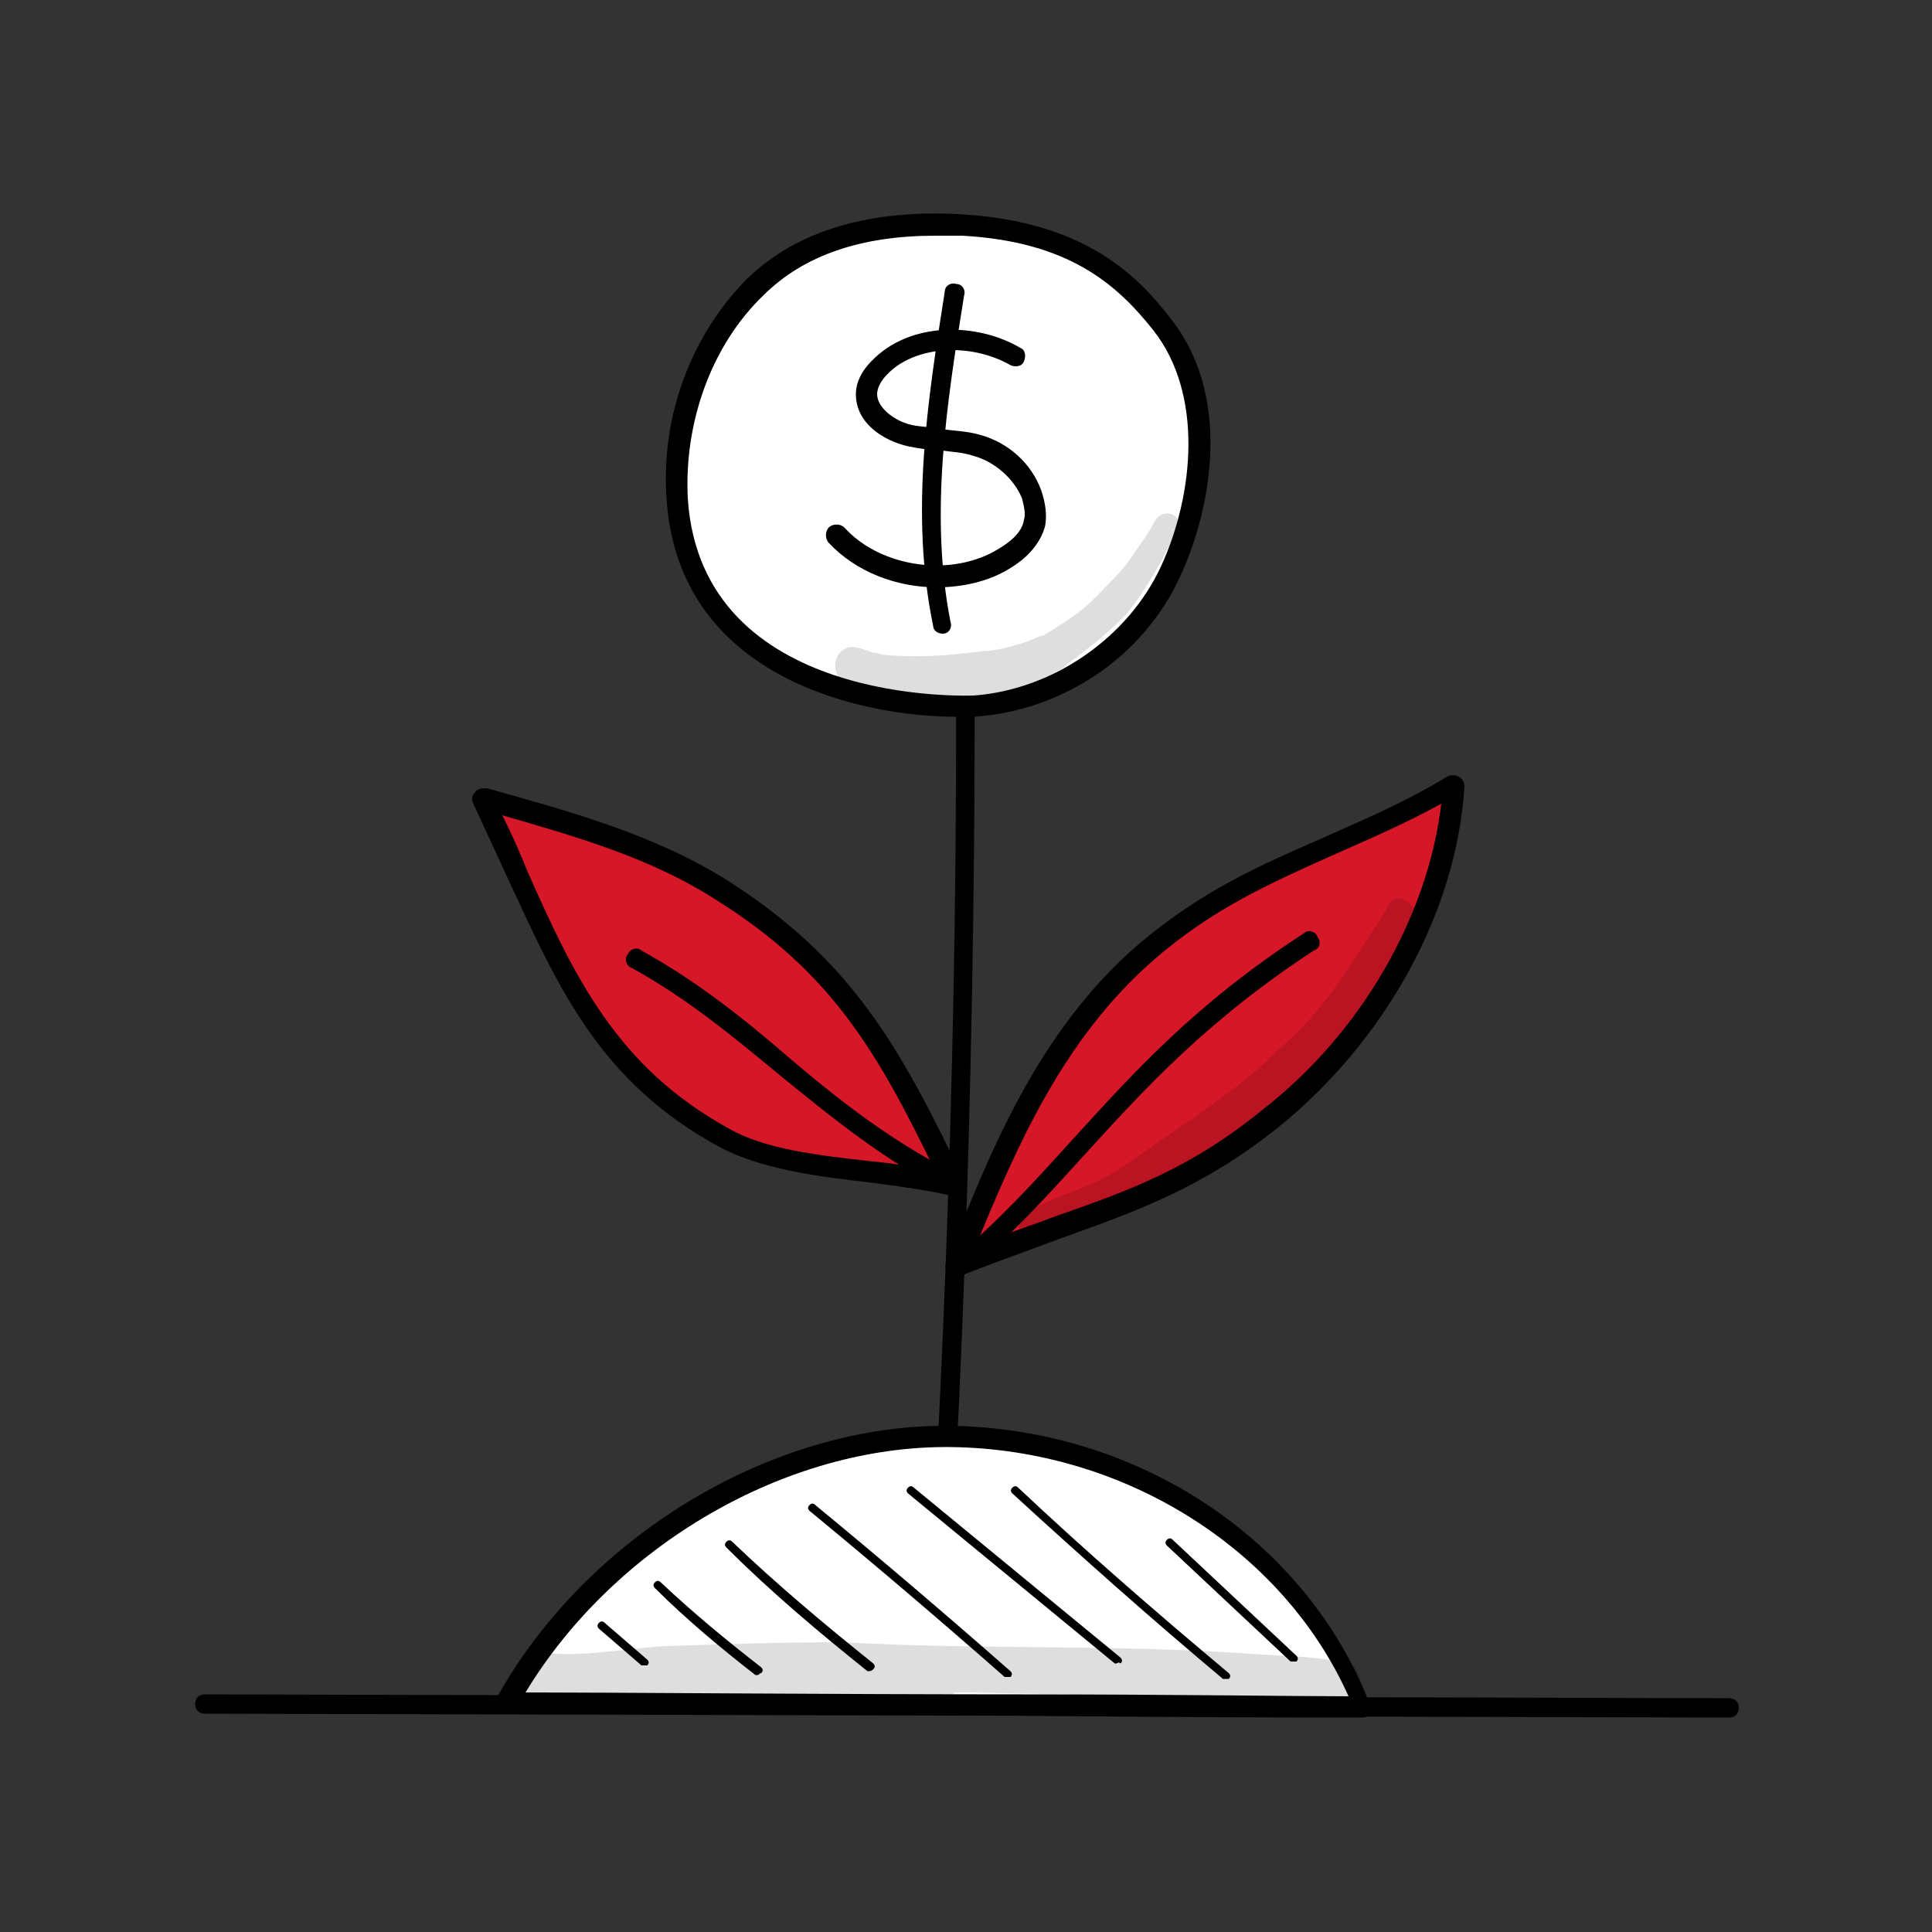
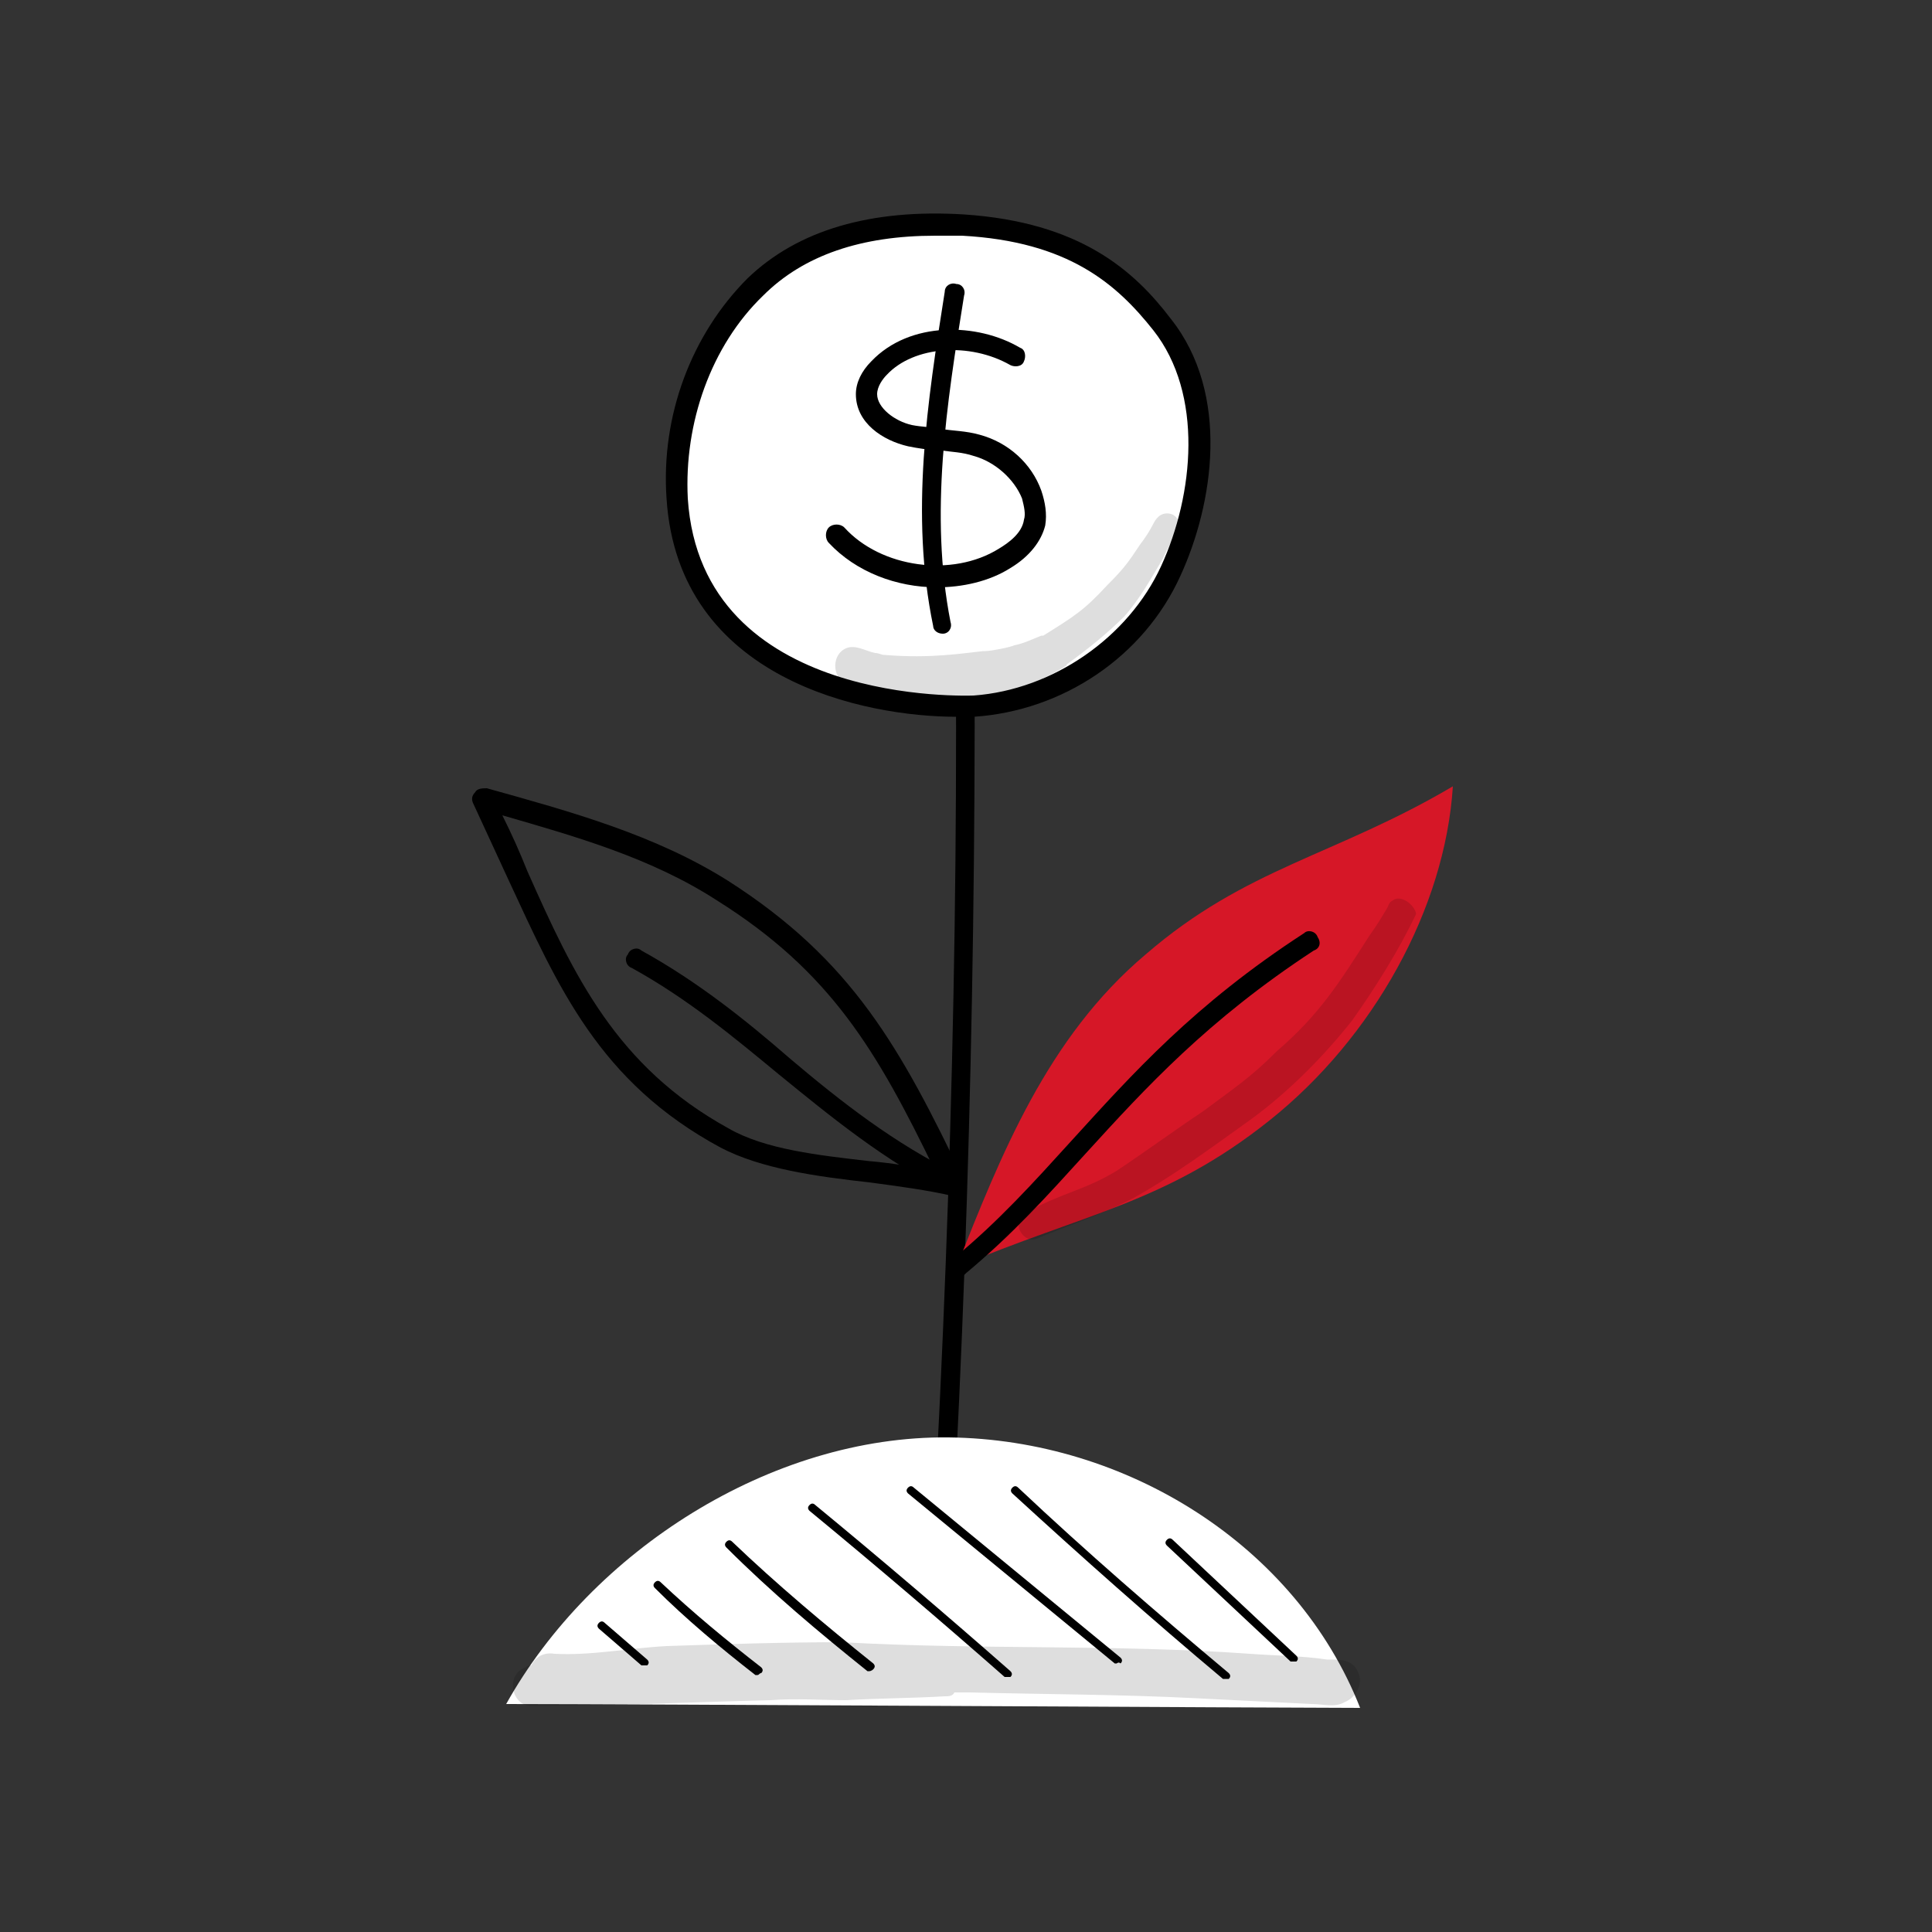
<svg xmlns="http://www.w3.org/2000/svg" id="Слой_1" x="0px" y="0px" viewBox="0 0 100 100" style="enable-background:new 0 0 100 100;" xml:space="preserve">
  <rect x="0" y="0" width="100" height="100" fill="#333333" stroke="none" />
  <style type="text/css"> .st0{fill:#D61727;} .st1{fill:#FFFFFF;} .st2{opacity:0.129;} </style>
  <g>
    <g>
      <path d="M48.6,83.3C48.6,83.3,48.6,83.3,48.6,83.3c-0.3,0-0.6-0.3-0.5-0.6c1.1-18.4,1.6-37,1.3-55.4c0-0.3,0.2-0.5,0.5-0.5 c0,0,0,0,0,0c0.3,0,0.5,0.2,0.5,0.5c0.2,18.4-0.2,37.1-1.3,55.5C49.1,83.1,48.9,83.3,48.6,83.3z" />
    </g>
    <g>
      <path class="st0" d="M49.5,65.6c2.3-5.8,4.7-11.9,9.8-16.2c5.2-4.5,9.8-5.1,15.9-8.7c-0.4,6.3-4.1,13-9.5,17.3 C60.3,62.3,56.1,62.8,49.5,65.6z" />
-       <path d="M49.5,66.1c-0.1,0-0.3-0.1-0.4-0.2c-0.2-0.2-0.2-0.4-0.1-0.6c2.2-5.6,4.7-11.9,9.9-16.4c3.3-2.8,6.3-4.1,9.5-5.5 c2-0.9,4.2-1.8,6.5-3.2c0.2-0.1,0.4-0.1,0.6,0c0.2,0.1,0.3,0.3,0.3,0.5c-0.4,6.5-4.1,13.2-9.7,17.7c-3.9,3.1-7.3,4.3-11.2,5.7 c-1.6,0.6-3.3,1.2-5.1,1.9C49.7,66.1,49.6,66.1,49.5,66.1z M74.6,41.6c-2,1.1-3.9,1.9-5.7,2.7c-3.1,1.4-6.1,2.7-9.2,5.4 c-4.7,4.1-7.1,9.7-9.2,14.8c1.4-0.6,2.7-1,4-1.5c4-1.4,7.1-2.5,10.9-5.6C70.4,53.5,73.9,47.5,74.6,41.6z" />
    </g>
    <g>
-       <path class="st0" d="M49.4,61.3c-3.6-0.9-8.7-0.7-11.9-2.4c-7.4-4.1-8.9-10.4-12.4-17.5c4.3,1.2,8.7,2.4,12.3,4.7 C43.5,50,45.9,54.1,49.4,61.3z" />
      <path d="M49.4,61.9c0,0-0.1,0-0.1,0c-1.3-0.3-2.8-0.5-4.3-0.7c-2.7-0.3-5.6-0.7-7.7-1.8C31,56,28.9,51.1,26.3,45.5 c-0.6-1.3-1.2-2.6-1.8-3.9c-0.1-0.2-0.1-0.4,0.1-0.6c0.1-0.2,0.4-0.2,0.6-0.2c4.3,1.2,8.7,2.4,12.5,4.8c6.4,4.1,8.9,8.6,12.2,15.5 c0.1,0.2,0.1,0.4-0.1,0.6C49.7,61.8,49.5,61.9,49.4,61.9z M26,42.2c0.5,1,0.9,1.9,1.3,2.9c2.4,5.4,4.6,10.1,10.4,13.3 c1.9,1.1,4.7,1.4,7.3,1.7c1.2,0.1,2.3,0.3,3.4,0.5c-3-6.2-5.4-10.3-11.3-14C33.7,44.4,29.8,43.3,26,42.2z" />
    </g>
    <g>
      <path d="M49.4,61.9c-0.1,0-0.2,0-0.2-0.1c-3.4-1.7-6.2-4-8.9-6.2c-2.3-1.9-4.7-3.9-7.6-5.5c-0.3-0.1-0.4-0.5-0.2-0.7 c0.1-0.3,0.5-0.4,0.7-0.2c2.9,1.6,5.4,3.6,7.7,5.6c2.6,2.2,5.4,4.4,8.7,6c0.3,0.1,0.4,0.5,0.2,0.7C49.7,61.8,49.6,61.9,49.4,61.9z " />
    </g>
    <g>
      <g>
        <path class="st1" d="M49.9,11.7c-3.9-0.2-8,0.4-10.8,3.2c-2.8,2.8-4.3,6.9-4,10.9c0.7,9.9,12.2,11,15.4,10.8 c4.3-0.3,8.3-3,10.2-7c1.8-4,2.3-9.3-0.4-12.7C58,14,55.2,12,49.9,11.7z" />
        <path d="M49.5,37.1c-4.7,0-14.4-1.9-15-11.3c-0.3-4.3,1.3-8.5,4.2-11.4c2.6-2.5,6.4-3.6,11.2-3.3l0,0c6,0.4,8.8,2.9,10.7,5.4 c3.1,3.9,2.2,9.6,0.5,13.3c-1.9,4.2-6.1,7-10.7,7.3C50.2,37.1,49.9,37.1,49.5,37.1z M48.4,12.2c-3.8,0-6.8,1-8.9,3.1 c-2.7,2.6-4.1,6.6-3.9,10.5C36.3,36.6,50.2,36,50.4,36c4.1-0.3,8-3,9.7-6.7c1.7-3.7,2.2-8.9-0.4-12.2c-1.9-2.4-4.4-4.6-9.9-4.9 C49.3,12.2,48.8,12.2,48.4,12.2z" />
      </g>
      <g>
        <path d="M48.5,30.4c-2.1,0-4.2-0.8-5.6-2.3c-0.2-0.2-0.2-0.6,0-0.8c0.2-0.2,0.6-0.2,0.8,0c1.9,2.1,5.6,2.6,8,1.1 c0.5-0.3,1.2-0.8,1.3-1.5c0.1-0.3,0-0.7-0.1-1.1c-0.4-1-1.4-1.9-2.5-2.2c-0.6-0.2-1.1-0.2-1.8-0.3c-0.5,0-1.1-0.1-1.6-0.2 c-1.3-0.3-2.7-1.2-2.7-2.7c0-0.6,0.3-1.2,0.8-1.7c2-2.1,5.5-2,7.7-0.7c0.3,0.1,0.3,0.5,0.2,0.7c-0.1,0.3-0.5,0.3-0.7,0.2 c-2.1-1.2-5-1-6.4,0.5c-0.2,0.2-0.5,0.6-0.5,1c0,0.7,0.9,1.4,1.8,1.6c0.5,0.1,1,0.1,1.5,0.2c0.6,0.1,1.3,0.1,2,0.3 c1.5,0.4,2.7,1.5,3.2,2.9c0.2,0.6,0.3,1.2,0.2,1.8c-0.2,0.8-0.8,1.6-1.8,2.2C51.2,30.1,49.8,30.4,48.5,30.4z" />
      </g>
      <g>
        <path d="M48.8,32.8c-0.3,0-0.5-0.2-0.5-0.4c-1.2-5.8-0.3-11.6,0.6-17.3c0-0.3,0.3-0.5,0.6-0.4c0.3,0,0.5,0.3,0.4,0.6 c-0.9,5.6-1.8,11.3-0.7,16.9c0.1,0.3-0.1,0.6-0.4,0.6C48.9,32.8,48.9,32.8,48.8,32.8z" />
      </g>
    </g>
    <g>
      <path d="M49.7,66.1c-0.2,0-0.3-0.1-0.4-0.2c-0.2-0.2-0.2-0.6,0.1-0.8c2.3-1.9,4.1-3.9,6.1-6.1c3.1-3.4,6.3-7,12-10.7 c0.2-0.2,0.6-0.1,0.7,0.2c0.2,0.3,0.1,0.6-0.2,0.7c-5.5,3.6-8.7,7.1-11.8,10.5c-2,2.2-3.8,4.2-6.2,6.2 C49.9,66,49.8,66.1,49.7,66.1z" />
    </g>
    <g>
      <path class="st1" d="M26.2,88.2c4.4-7.9,13.7-13.9,22.9-13.8c9.2,0.1,18,5.6,21.3,14C66.7,88.4,32.4,88.2,26.2,88.2z" />
-       <path d="M70.5,88.9c-1.7,0-9.1,0-17.7-0.1c-10.8-0.1-23.1-0.1-26.6-0.1c-0.2,0-0.4-0.1-0.5-0.3c-0.1-0.2-0.1-0.4,0-0.5 c4.6-8.3,14.1-14.1,23.2-14.1c0.1,0,0.2,0,0.2,0c9.8,0.1,18.5,5.9,21.8,14.4c0.1,0.2,0,0.4-0.1,0.5C70.9,88.8,70.7,88.9,70.5,88.9 z M27.2,87.6c4.4,0,15.7,0.1,25.7,0.1c7.6,0,14.3,0.1,16.9,0.1C66.4,80.2,58.2,75,49.2,74.9C40.7,74.8,31.8,80,27.2,87.6z" />
    </g>
    <g>
-       <path d="M89.5,88.9C89.5,88.9,89.5,88.9,89.5,88.9l-78.9-0.2c-0.3,0-0.5-0.2-0.5-0.5c0-0.3,0.2-0.5,0.5-0.5c0,0,0,0,0,0l78.9,0.2 c0.3,0,0.5,0.2,0.5,0.5C90,88.7,89.8,88.9,89.5,88.9z" />
-     </g>
+       </g>
    <g>
      <path d="M33.3,86.2c0,0-0.1,0-0.1,0L31,84.3c-0.1-0.1-0.1-0.2,0-0.3c0.1-0.1,0.2-0.1,0.3,0l2.2,1.9c0.1,0.1,0.1,0.2,0,0.3 C33.4,86.2,33.4,86.2,33.3,86.2z" />
    </g>
    <g>
      <path d="M39.2,86.7c0,0-0.1,0-0.1,0c-1.8-1.4-3.6-2.9-5.2-4.5c-0.1-0.1-0.1-0.2,0-0.3c0.1-0.1,0.2-0.1,0.3,0 c1.7,1.6,3.4,3,5.2,4.4c0.1,0.1,0.1,0.2,0,0.3C39.3,86.6,39.3,86.7,39.2,86.7z" />
    </g>
    <g>
      <path d="M45,86.5c0,0-0.1,0-0.1,0c-2.5-2-5-4.1-7.3-6.4c-0.1-0.1-0.1-0.2,0-0.3c0.1-0.1,0.2-0.1,0.3,0c2.3,2.2,4.8,4.3,7.3,6.3 c0.1,0.1,0.1,0.2,0,0.3C45.1,86.5,45,86.5,45,86.5z" />
    </g>
    <g>
      <path d="M52.1,86.8c0,0-0.1,0-0.1,0c-3.3-2.9-6.7-5.8-10.1-8.6c-0.1-0.1-0.1-0.2,0-0.3c0.1-0.1,0.2-0.1,0.3,0 c3.4,2.8,6.8,5.7,10.1,8.6c0.1,0.1,0.1,0.2,0,0.3C52.2,86.8,52.1,86.8,52.1,86.8z" />
    </g>
    <g>
      <path d="M57.8,86.1c0,0-0.1,0-0.1,0l-10.7-8.8c-0.1-0.1-0.1-0.2,0-0.3c0.1-0.1,0.2-0.1,0.3,0l10.7,8.8c0.1,0.1,0.1,0.2,0,0.3 C57.9,86,57.8,86.1,57.8,86.1z" />
    </g>
    <g>
      <path d="M63.4,86.9c0,0-0.1,0-0.1,0c-3.7-3.1-7.3-6.3-10.9-9.6c-0.1-0.1-0.1-0.2,0-0.3c0.1-0.1,0.2-0.1,0.3,0 c3.5,3.3,7.2,6.5,10.9,9.6c0.1,0.1,0.1,0.2,0,0.3C63.5,86.9,63.5,86.9,63.4,86.9z" />
    </g>
    <g>
      <path d="M66.9,86c0,0-0.1,0-0.1,0l-6.4-6c-0.1-0.1-0.1-0.2,0-0.3c0.1-0.1,0.2-0.1,0.3,0l6.4,6c0.1,0.1,0.1,0.2,0,0.3 C67,86,67,86,66.9,86z" />
    </g>
    <g class="st2">
      <path d="M68.7,85.9c-1.3-0.2-2.7-0.2-4-0.3c-7-0.5-14.1-0.2-21.1-0.6c-3,0-6.1,0.1-9.1,0.2c-1.9,0.1-3.9,0.5-5.8,0.4 c-0.6-0.1-1,0.2-1.2,0.6c-0.1,0-0.2,0-0.3,0.1c-1.1,0.4-0.7,2.1,0.4,2c4.1,0,8.2-0.2,12.3-0.3c1.3-0.1,2.6,0,3.9,0 c1.7-0.1,3.4-0.1,5.1-0.2c0.2,0,0.4,0,0.5-0.2c0.3,0,0.6,0,0.8,0c3.9,0.1,7.8,0.1,11.7,0.3c2,0.1,4,0.2,6,0.3 c0.6,0,1.2,0.2,1.7-0.1c0.5-0.2,0.8-0.7,0.8-1.2C70.2,85.8,69.3,85.9,68.7,85.9z" />
    </g>
    <g class="st2">
      <path d="M60.6,26.6c-0.4-0.1-0.7,0.1-0.9,0.5c-0.2,0.4-0.4,0.7-0.7,1.1c-0.6,0.9-0.8,1.2-1.7,2.1c-1.2,1.3-1.7,1.6-3.3,2.6 c0,0,0,0-0.1,0c-0.5,0.2-0.9,0.4-1.4,0.5c-0.2,0.1-1.2,0.3-1.5,0.3c0,0,0,0-0.1,0c-1,0.1-2.7,0.4-5.1,0.2c0,0,0,0,0,0 c-0.2,0-0.3-0.1-0.5-0.1c-0.5-0.1-1.1-0.5-1.6-0.2c-0.7,0.4-0.6,1.6,0.2,1.8c1.9,0.7,2.7,0.7,4.3,0.8c1.2,0.1,2.3-0.1,3.5-0.3 c0.7-0.2,1.4-0.4,2.1-0.7c0.2-0.1-0.1,0-0.2,0.1c0.6-0.3,1.3-0.6,1.8-1c0,0-0.2,0.2-0.2,0.1c1.1-0.8,2.1-1.6,3-2.5 c0.8-0.9,1.4-2,2-3c0.2-0.5,0.5-0.9,0.7-1.4C61,27.6,61,27.7,61,27.6C61.2,27.3,61,26.7,60.6,26.6z" />
    </g>
    <g class="st2">
      <path d="M72.1,46.6c-0.2,0.1-0.2,0.2-0.3,0.4c-0.3,0.5-0.6,1-0.9,1.4c-1.6,2.5-2.6,4.1-4.8,6c-1.4,1.4-2.2,1.9-3.8,3.1 c-1.5,1-3,2.1-4.5,3.1c-1.5,0.9-2.3,1-4,1.8c-0.3,0.2-0.7,0.2-0.9,0.5c-0.5,0.5,0.1,1.5,0.8,1.2c1.4-0.6,3-1.1,4.8-2 c2.2-1.2,4.2-2.7,6.3-4.2c1.9-1.4,3.7-3.2,5.2-5.1c1.2-1.7,2.4-3.6,3.3-5.5C73.2,46.8,72.5,46.3,72.1,46.6z" />
    </g>
  </g>
</svg>